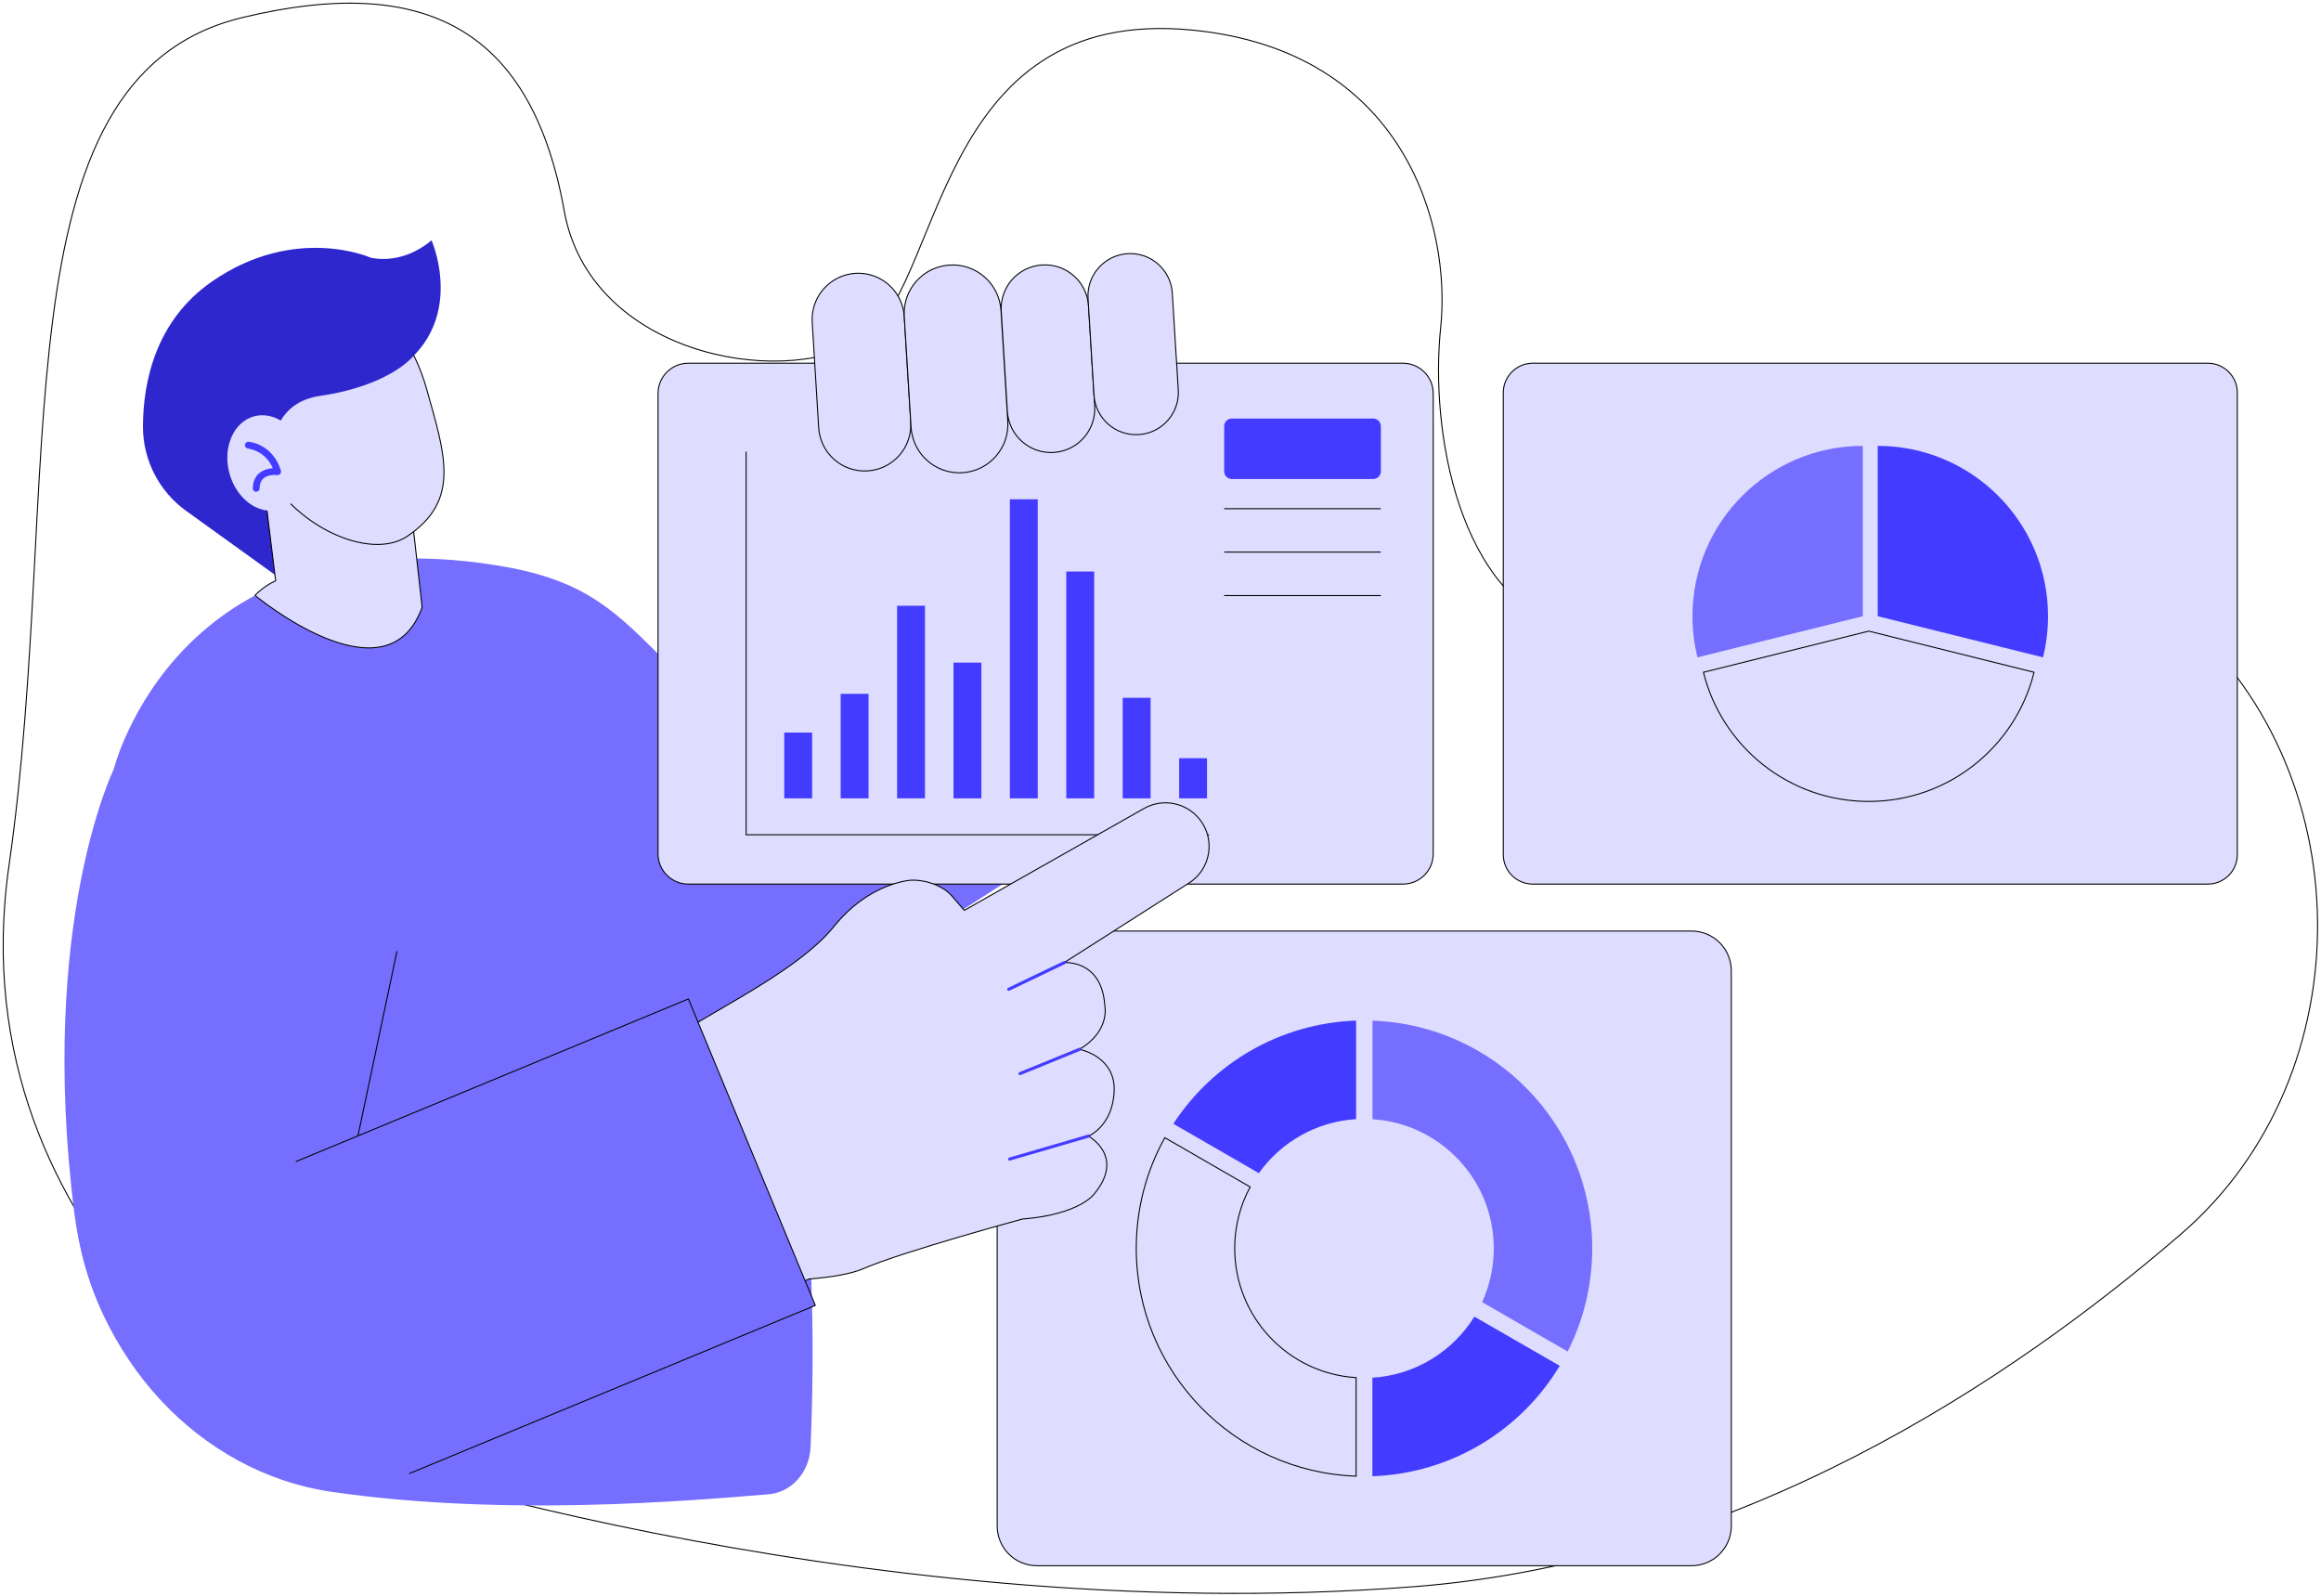
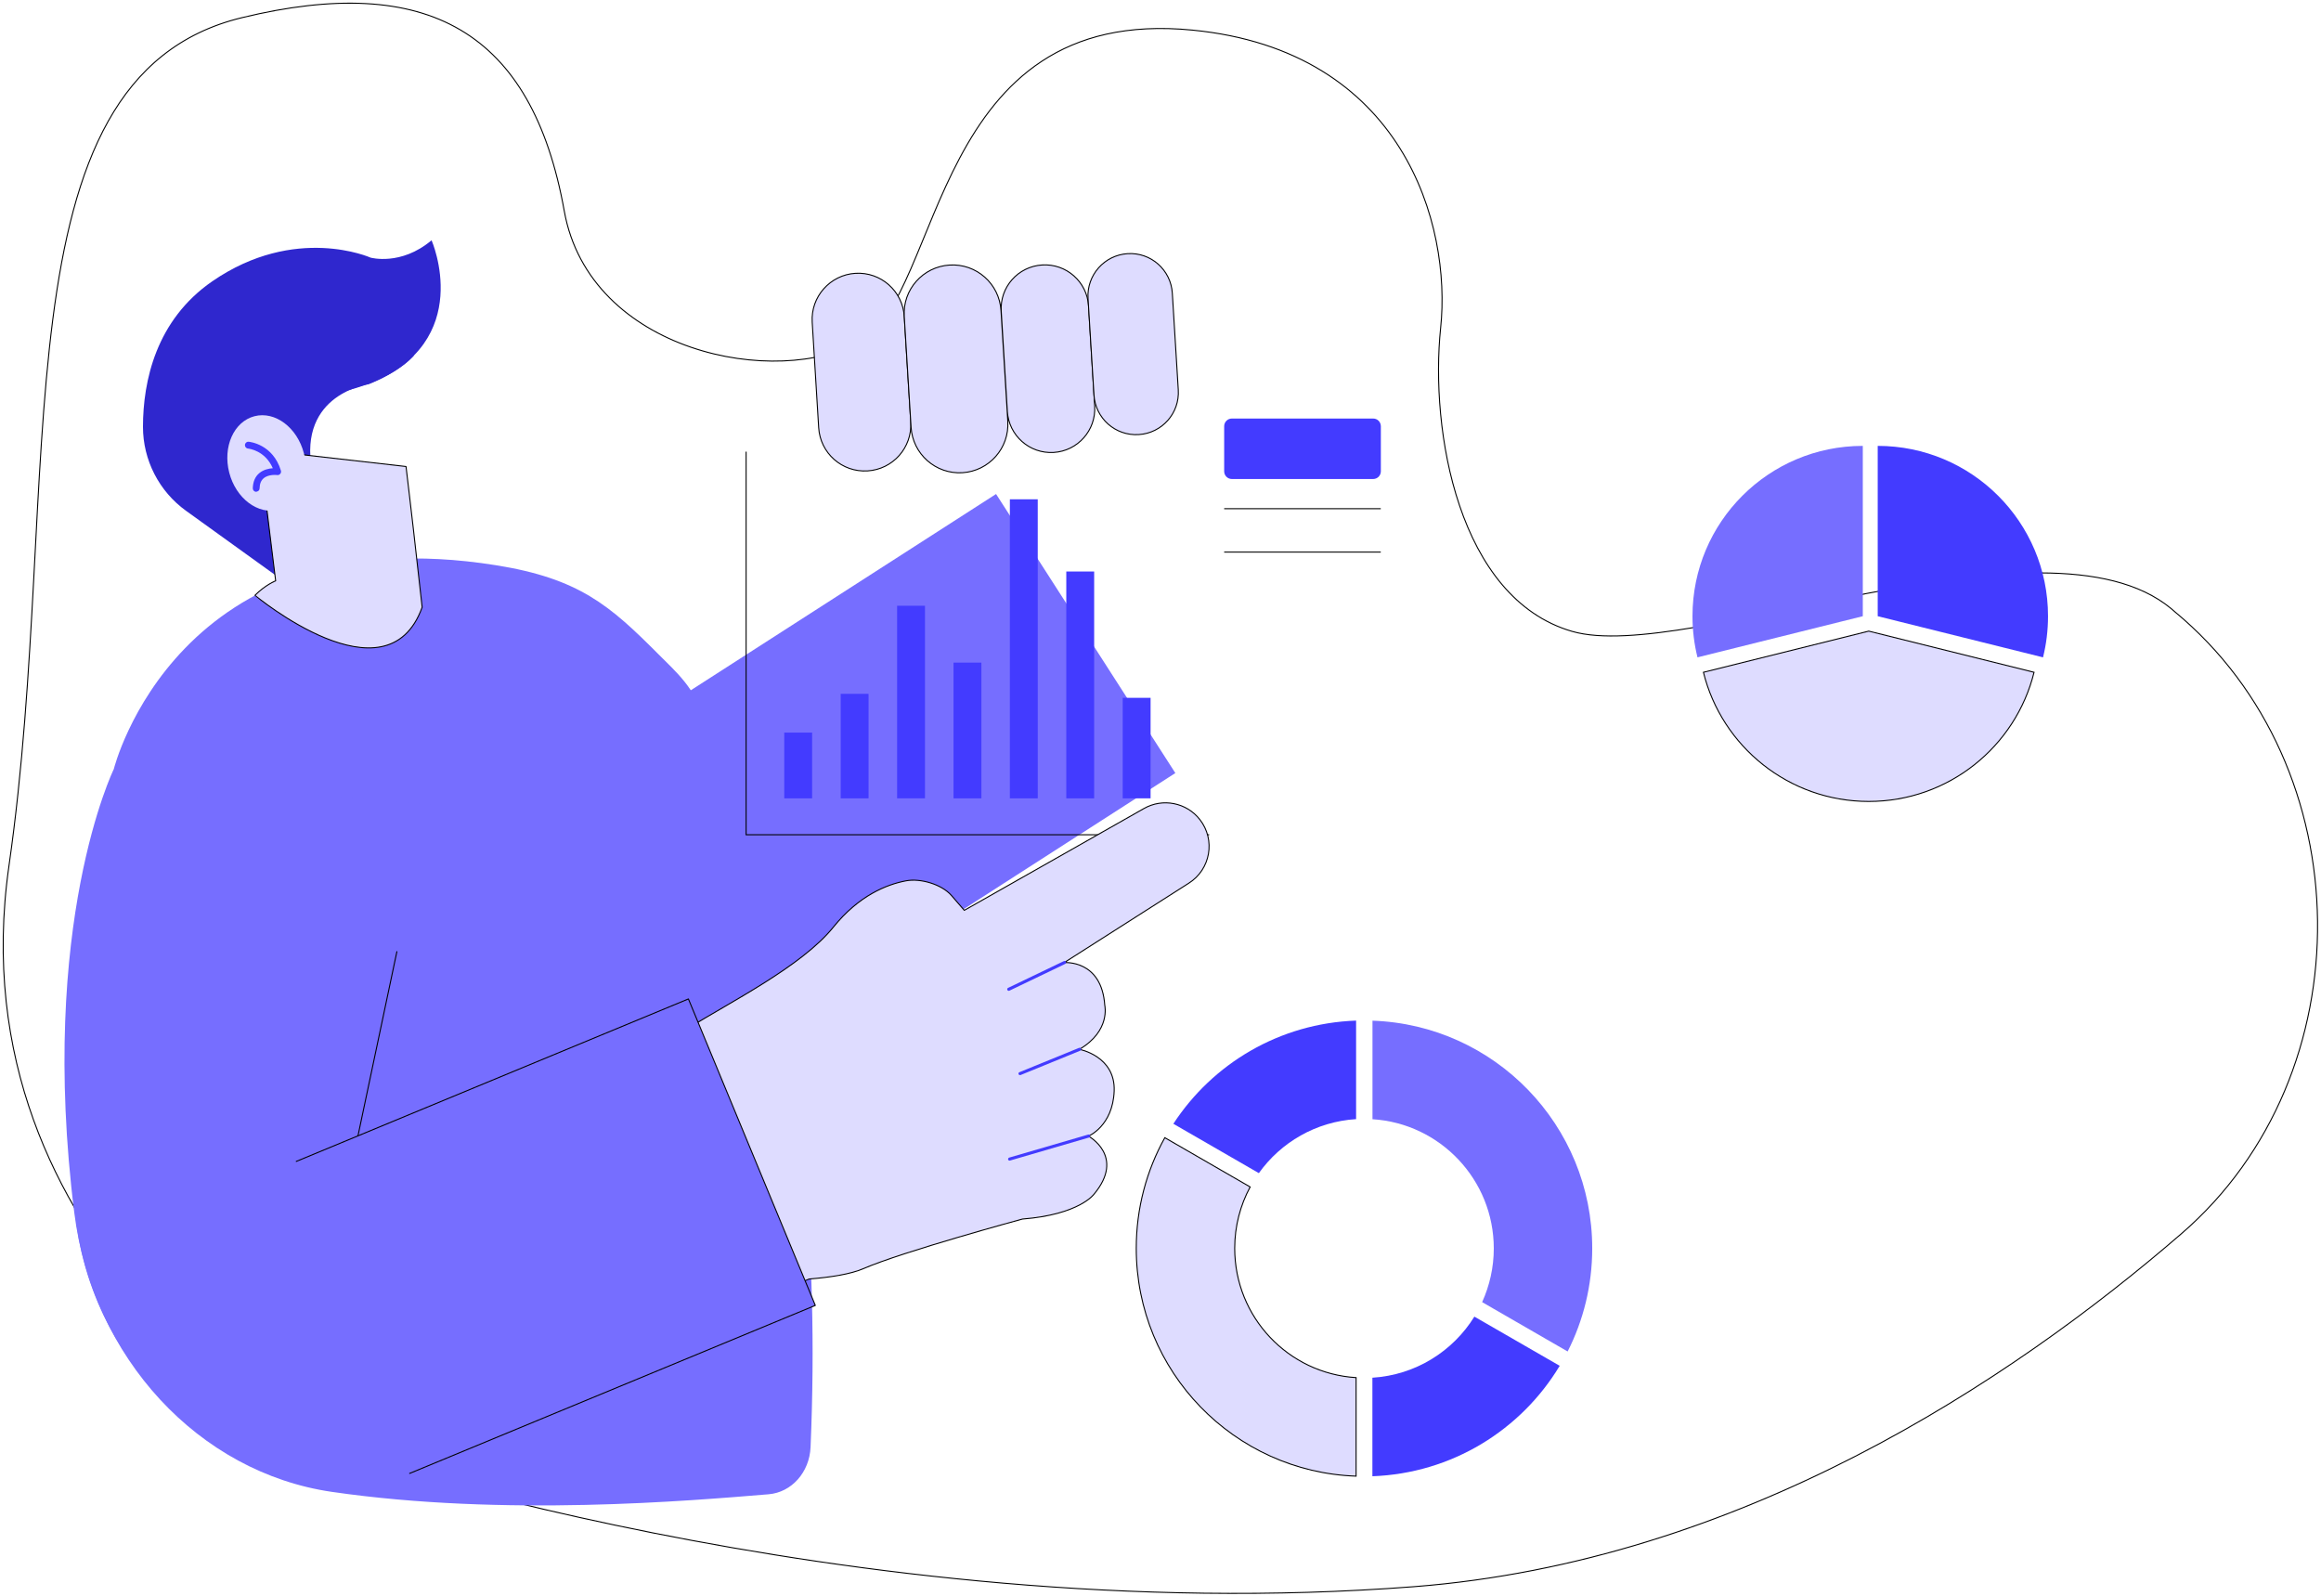
<svg xmlns="http://www.w3.org/2000/svg" width="730" height="502" viewBox="0 0 730 502" fill="none">
  <path d="M369.669 243.13L253.501 317.807C229.269 333.383 197.005 326.355 181.429 302.123C165.854 277.891 172.882 245.626 197.114 230.051L313.281 155.374L369.669 243.13Z" fill="#766EFF" />
  <path d="M684.006 192.386C742.945 241.122 744.112 337.887 686.123 387.979C632.151 434.625 546.972 491.094 444.725 499.018C266.662 512.776 99.236 454.814 99.236 454.814C99.236 454.814 -14.652 393.976 2.823 272.273C20.299 150.571 -2.305 24.553 76.089 5.558C134.295 -8.552 167.292 9.656 177.468 66.342C185.446 110.953 244.628 122.377 270.76 107.262C296.891 92.148 292.794 1.434 375.014 9.466C441.496 15.951 456.529 70.792 453.11 103.111C449.718 135.402 458.619 188.18 494.465 198.573C530.311 208.966 643.33 158.711 682.84 191.382C683.22 191.735 683.599 192.061 684.006 192.386Z" stroke="black" stroke-width="0.316" stroke-miterlimit="10" />
  <path d="M155.949 177.761C182.216 181.939 191.877 190.514 206.937 205.602C212.635 211.3 218.985 216.836 220.722 225.248C227.94 260.334 260.529 323.641 254.94 455.113C254.614 463.036 248.97 469.359 241.725 469.956C216.896 471.991 158.717 477.092 104.365 469.196C62.576 463.118 29.091 427.082 23.365 381.413C11.968 290.454 35.793 241.882 35.793 241.882C35.793 241.882 55.629 161.751 155.949 177.761Z" fill="#766EFF" />
-   <path d="M441.252 278.053H216.489C211.224 278.053 206.964 273.793 206.964 268.529V123.761C206.964 118.496 211.224 114.236 216.489 114.236H441.252C446.516 114.236 450.777 118.496 450.777 123.761V268.502C450.804 273.793 446.516 278.053 441.252 278.053ZM694.399 278.053H482.091C476.962 278.053 472.811 273.902 472.811 268.773V123.516C472.811 118.388 476.962 114.236 482.091 114.236H694.399C699.528 114.236 703.68 118.388 703.68 123.516V268.773C703.68 273.902 699.528 278.053 694.399 278.053ZM532.02 492.424H326.143C319.224 492.424 313.634 486.834 313.634 479.914V305.325C313.634 298.405 319.224 292.815 326.143 292.815H532.02C538.94 292.815 544.53 298.405 544.53 305.325V479.914C544.53 486.834 538.913 492.424 532.02 492.424Z" fill="#DEDCFF" stroke="black" stroke-width="0.316" stroke-miterlimit="10" />
  <path d="M234.669 142.05V262.532H380.306" stroke="black" stroke-width="0.316" stroke-miterlimit="10" />
  <path d="M255.428 230.403H246.663V251.081H255.428V230.403Z" fill="#433BFF" />
  <path d="M273.175 218.219H264.41V251.081H273.175V218.219Z" fill="#433BFF" />
  <path d="M290.921 190.514H282.157V251.08H290.921V190.514Z" fill="#433BFF" />
  <path d="M308.668 208.396H299.903V251.081H308.668V208.396Z" fill="#433BFF" />
  <path d="M326.387 157.029H317.623V251.081H326.387V157.029Z" fill="#433BFF" />
  <path d="M344.134 179.741H335.369V251.081H344.134V179.741Z" fill="#433BFF" />
  <path d="M361.881 219.468H353.116V251.081H361.881V219.468Z" fill="#433BFF" />
-   <path d="M379.627 238.463H370.863V251.081H379.627V238.463Z" fill="#433BFF" />
-   <path d="M385.027 187.312H434.278" stroke="black" stroke-width="0.316" stroke-miterlimit="10" />
  <path d="M385.027 173.636H434.278" stroke="black" stroke-width="0.316" stroke-miterlimit="10" />
  <path d="M385.027 159.987H434.278" stroke="black" stroke-width="0.316" stroke-miterlimit="10" />
  <path d="M431.89 131.63H387.442C386.113 131.63 385.027 132.716 385.027 134.045V148.237C385.027 149.567 386.113 150.652 387.442 150.652H431.89C433.22 150.652 434.305 149.567 434.305 148.237V134.045C434.278 132.688 433.22 131.63 431.89 131.63Z" fill="#433BFF" />
  <path d="M644.144 193.798C644.144 198.248 643.602 202.589 642.571 206.741L590.579 193.798V140.232C620.157 140.232 644.144 164.193 644.144 193.798Z" fill="#433BFF" />
  <path d="M639.748 211.436C633.969 234.772 612.884 252.057 587.757 252.057C562.629 252.057 541.545 234.772 535.765 211.436L587.757 198.492L639.748 211.436Z" fill="#DEDCFF" stroke="black" stroke-width="0.316" stroke-miterlimit="10" />
  <path d="M585.885 140.232V193.798L533.893 206.741C532.862 202.59 532.319 198.275 532.319 193.798C532.319 164.193 556.307 140.232 585.885 140.232Z" fill="#766EFF" />
  <path d="M426.518 320.982V351.97C413.9 352.757 402.855 359.27 395.936 368.957L369.044 353.436C381.391 334.522 402.448 321.823 426.518 320.982Z" fill="#433BFF" />
  <path d="M426.518 433.268V464.257C388.121 462.9 357.376 431.342 357.376 392.592C357.376 379.974 360.632 368.116 366.358 357.805L393.195 373.299C390.102 379.052 388.338 385.618 388.338 392.592C388.338 414.274 405.216 431.966 426.518 433.268Z" fill="#DEDCFF" stroke="black" stroke-width="0.316" stroke-miterlimit="10" />
  <path d="M490.557 429.551C478.428 449.713 456.665 463.389 431.646 464.284V433.296C445.214 432.454 456.964 424.992 463.72 414.084L490.557 429.551Z" fill="#433BFF" />
  <path d="M500.787 392.62C500.787 404.288 497.993 415.305 493.054 425.047L466.163 409.525C468.496 404.369 469.826 398.644 469.826 392.647C469.826 371.02 452.948 353.327 431.673 351.998V321.009C470.07 322.311 500.787 353.897 500.787 392.62Z" fill="#766EFF" />
  <path d="M96.522 188.018L58.533 160.665C50.012 154.532 44.965 144.682 44.965 134.208C44.992 119.88 49.035 100.696 66.782 88.457C92.913 70.467 116.548 81.022 116.548 81.022C116.548 81.022 126.1 83.709 135.733 75.568C135.733 75.568 149.735 107.398 115.924 120.857C115.924 120.857 93.7 123.761 98.15 147.911C102.574 172.089 96.522 188.018 96.522 188.018Z" fill="#2F27CE" />
  <path d="M132.775 190.975L130.035 166.581L128.814 156.133L127.701 146.717L81.625 141.48L86.699 182.672C86.699 182.672 83.525 183.893 80.187 187.231C80.214 187.231 121.677 221.801 132.775 190.975Z" fill="#DEDCFF" stroke="black" stroke-width="0.316" stroke-miterlimit="10" stroke-linecap="round" stroke-linejoin="round" />
-   <path d="M82.548 146.175C91.855 165.522 116.358 176.539 128.081 168.67C144.878 157.382 140.048 143.217 134.241 122.54C126.236 93.966 107.051 92.474 94.352 98.606C81.652 104.739 73.213 126.827 82.548 146.175Z" fill="#DEDCFF" stroke="black" stroke-width="0.316" stroke-miterlimit="10" stroke-linecap="round" stroke-linejoin="round" />
  <path d="M130.143 111.848C130.143 111.848 122.871 121.264 100.728 124.493C78.586 127.723 86.754 156.758 86.754 156.758C86.754 156.758 63.444 158.223 63.173 157.137C62.901 156.052 53.54 120.016 53.54 120.016L85.939 87.806L123.685 86.938L130.143 111.848Z" fill="#2F27CE" />
  <path d="M87.657 160.324C94.141 158.643 97.692 150.695 95.586 142.571C93.48 134.447 86.517 129.223 80.032 130.904C73.547 132.585 69.997 140.533 72.103 148.657C74.208 156.781 81.172 162.004 87.657 160.324Z" fill="#DEDCFF" />
  <path d="M80.865 154.587C81.326 154.478 81.652 154.071 81.652 153.583C81.679 152.172 82.086 151.141 82.9 150.435C84.501 149.051 87.161 149.404 87.188 149.404C87.54 149.458 87.893 149.323 88.138 149.024C88.382 148.753 88.463 148.373 88.355 148.02C85.831 139.689 78.504 138.957 78.206 138.93C77.609 138.875 77.093 139.31 77.039 139.907C76.985 140.503 77.419 141.019 78.016 141.073C78.26 141.1 83.389 141.67 85.804 147.26C84.556 147.342 82.846 147.694 81.516 148.834C80.214 149.947 79.563 151.548 79.508 153.583C79.508 154.18 79.97 154.668 80.567 154.668C80.675 154.614 80.757 154.614 80.865 154.587Z" fill="#433BFF" />
  <path d="M63.526 247.092L29.172 339.895C10.557 390.204 37.421 445.914 88.382 462.683L171.932 256.101L63.526 247.092Z" fill="#766EFF" />
  <path d="M269.05 85.961C277.055 85.472 283.92 91.551 284.409 99.556L286.444 132.742C286.932 140.747 280.854 147.613 272.849 148.101C264.844 148.59 257.979 142.511 257.49 134.506L255.455 101.32C254.967 93.342 261.072 86.449 269.05 85.961Z" fill="#DEDCFF" stroke="black" stroke-width="0.316" stroke-miterlimit="10" stroke-linecap="round" stroke-linejoin="round" />
  <path d="M298.682 83.356C307.094 82.84 314.312 89.244 314.828 97.629L316.971 132.525C317.487 140.937 311.083 148.155 302.698 148.671C294.286 149.187 287.068 142.783 286.552 134.398L284.409 99.501C283.866 91.09 290.27 83.871 298.682 83.356ZM327.798 83.329C335.396 82.867 341.909 88.647 342.37 96.218L344.297 127.722C344.758 135.32 338.978 141.833 331.407 142.294C323.809 142.756 317.297 136.976 316.836 129.405L314.909 97.9C314.421 90.302 320.2 83.79 327.798 83.329Z" fill="#DEDCFF" stroke="black" stroke-width="0.316" stroke-miterlimit="10" stroke-linecap="round" stroke-linejoin="round" />
  <path d="M354.663 79.774C361.989 79.313 368.285 84.903 368.719 92.229L370.591 122.621C371.052 129.947 365.463 136.243 358.136 136.677C350.809 137.138 344.514 131.548 344.08 124.222L342.207 93.83C341.773 86.531 347.336 80.235 354.663 79.774Z" fill="#DEDCFF" stroke="black" stroke-width="0.316" stroke-miterlimit="10" stroke-linecap="round" stroke-linejoin="round" />
  <path d="M377.375 257.756C373.196 252.41 365.707 250.918 359.791 254.283L303.295 286.302L299.252 281.635C296.213 278.135 289.51 276.154 284.952 277.022C278.792 278.189 270.081 281.689 262.076 291.621C252.09 303.995 229.161 315.419 216.624 323.288L82.439 377.831L114.785 458.152L254.505 402.253C261.208 401.71 267.531 400.733 271.547 398.996C284.056 393.569 321.585 383.393 321.585 383.393C339.575 381.982 344.107 375.551 344.107 375.551C354.039 363.639 342.343 357.316 342.343 357.316C342.343 357.316 349.995 354.168 350.43 343.151C350.864 332.134 339.494 330.018 339.494 330.018C349.371 324.211 347.472 316.179 347.472 316.179C346.495 301.715 334.718 302.747 334.718 302.747L373.875 277.782C380.767 273.44 382.368 264.133 377.375 257.756Z" fill="#DEDCFF" stroke="black" stroke-width="0.316" stroke-miterlimit="10" stroke-linecap="round" stroke-linejoin="round" />
  <path d="M317.27 311.62C317.08 311.62 316.917 311.511 316.836 311.349C316.727 311.104 316.809 310.806 317.053 310.697L334.582 302.285C334.827 302.177 335.125 302.258 335.234 302.502C335.342 302.747 335.261 303.045 335.017 303.154L317.487 311.566C317.406 311.62 317.324 311.62 317.27 311.62Z" fill="#433BFF" />
  <path d="M320.825 338.131C320.635 338.131 320.445 338.023 320.363 337.833C320.255 337.589 320.391 337.29 320.635 337.209L339.385 329.557C339.63 329.448 339.928 329.584 340.009 329.828C340.118 330.072 339.982 330.371 339.738 330.452L320.987 338.104C320.933 338.131 320.879 338.131 320.825 338.131Z" fill="#433BFF" />
  <path d="M317.541 365.023C317.324 365.023 317.134 364.887 317.08 364.67C316.999 364.426 317.161 364.154 317.406 364.073L342.262 356.828C342.533 356.746 342.777 356.909 342.859 357.153C342.94 357.398 342.777 357.669 342.533 357.75L317.677 364.996C317.623 365.023 317.596 365.023 317.541 365.023Z" fill="#433BFF" />
  <path d="M112.587 357.235L124.825 299.301" stroke="black" stroke-width="0.316" stroke-miterlimit="10" stroke-linecap="round" stroke-linejoin="round" />
  <path d="M256.432 410.556L128.841 463.389C102.221 474.406 71.721 461.761 60.703 435.168C49.686 408.548 62.332 378.048 88.924 367.031L216.516 314.198L256.432 410.556Z" fill="#766EFF" />
  <path d="M93.185 365.267L216.516 314.171L256.432 410.556L128.841 463.389" stroke="black" stroke-width="0.316" stroke-miterlimit="10" stroke-linecap="round" stroke-linejoin="round" />
</svg>